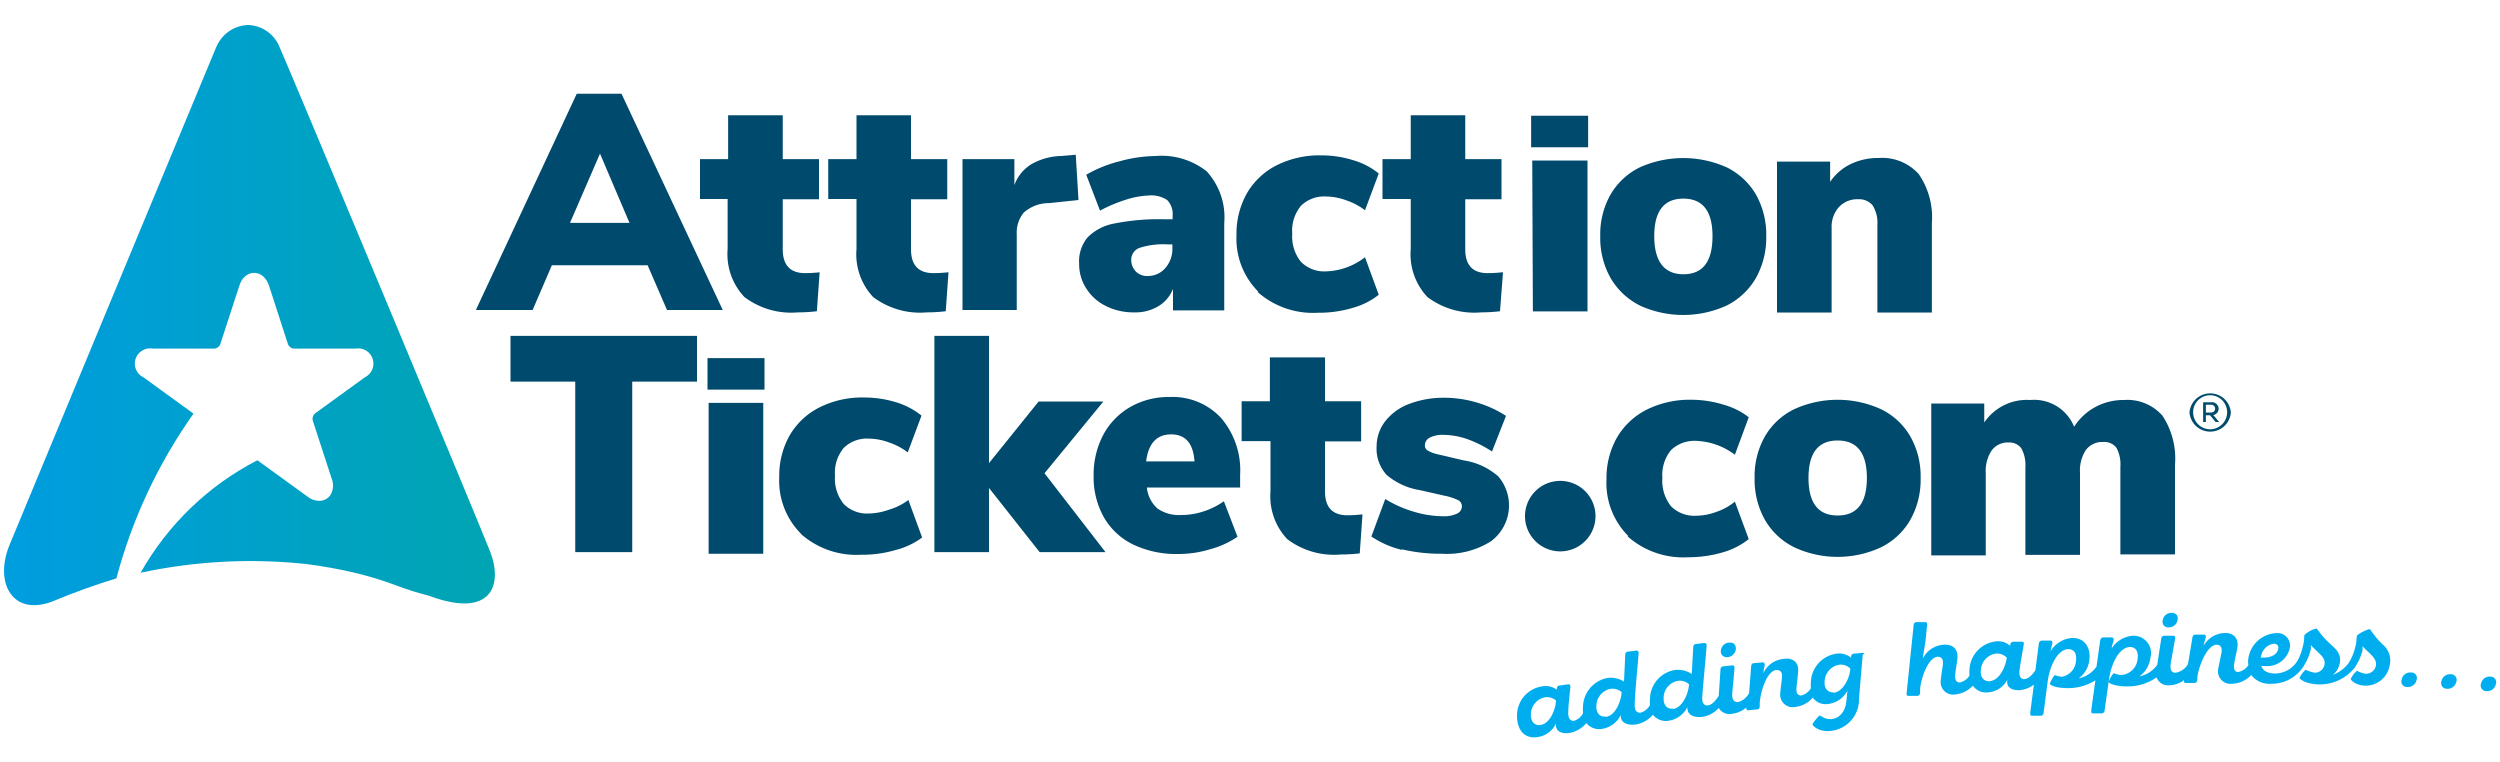
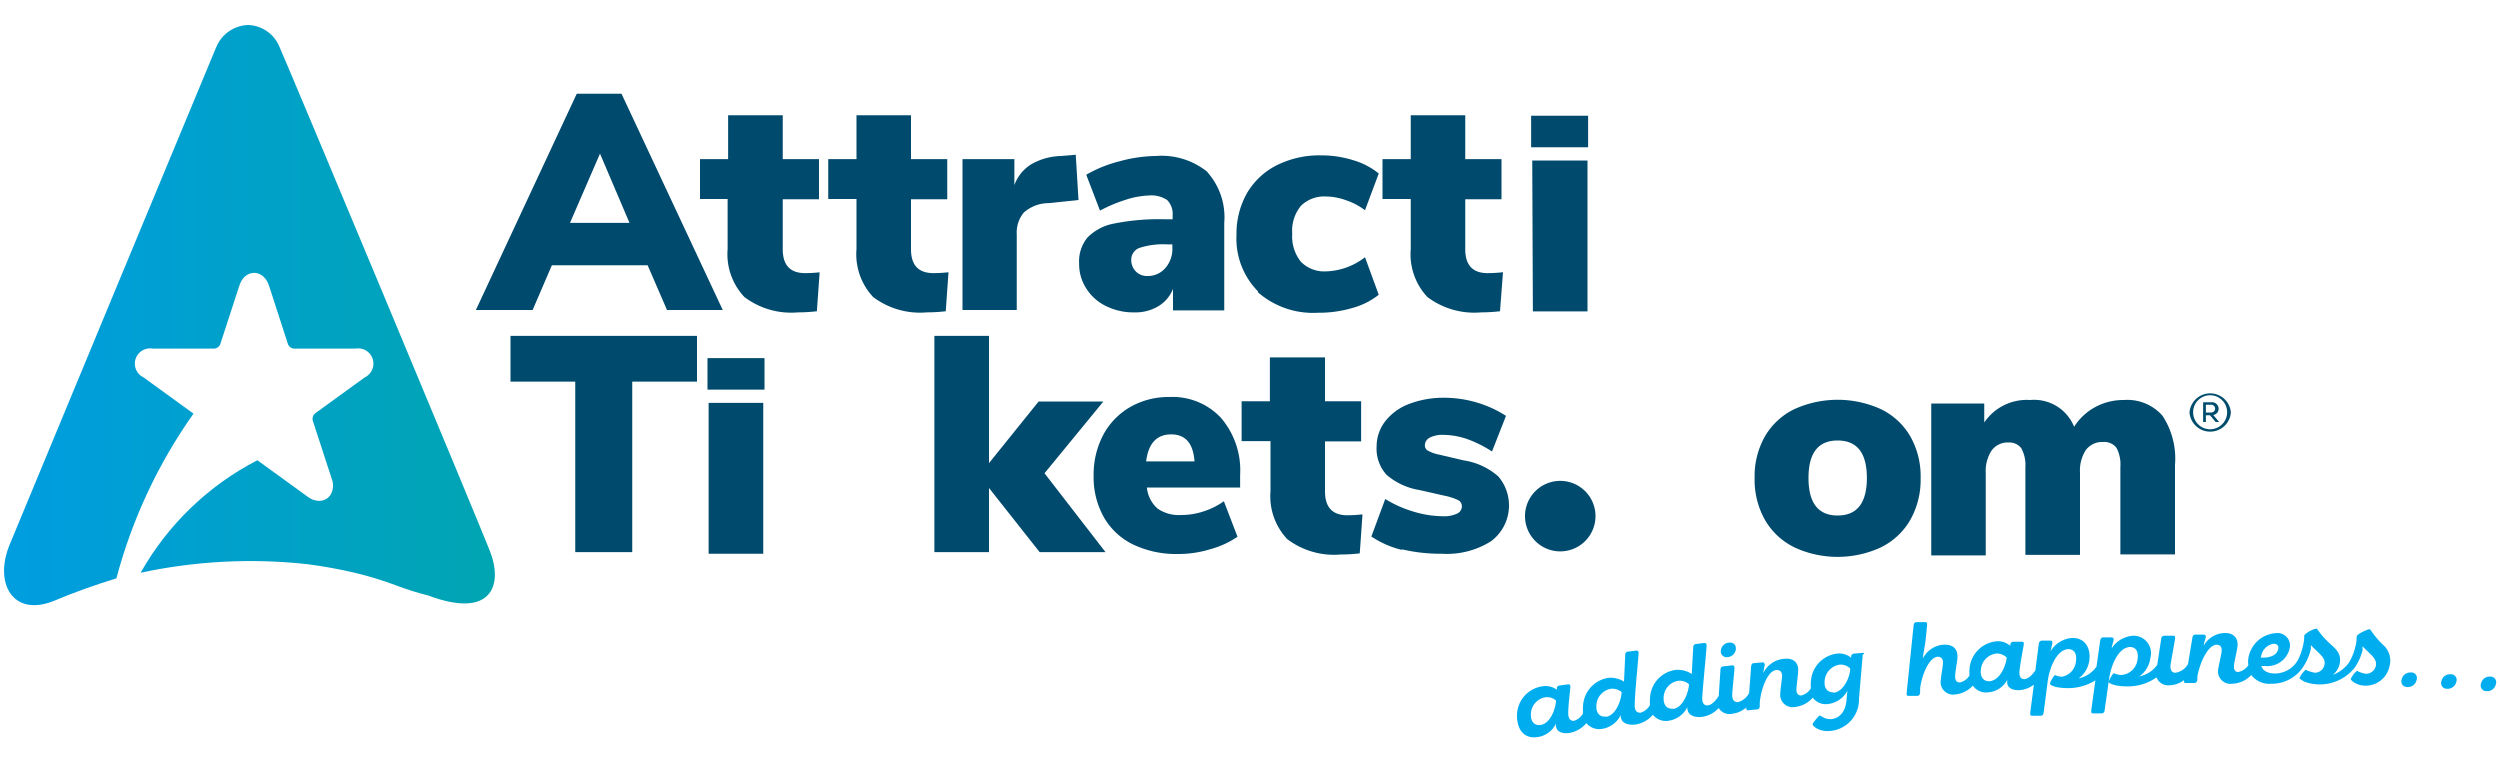
<svg xmlns="http://www.w3.org/2000/svg" width="200" height="61" viewBox="0 0 200 61">
  <title>AttractionTickets.com</title>
  <defs>
    <style>.cls-1{fill:none;}.cls-2{clip-path:url(#clip-path);}.cls-3{fill:url(#linear-gradient);}.cls-4{fill:#004a6d;}.cls-5{fill:#00aeef;}.cls-6{fill:#004c6c;}</style>
    <clipPath id="clip-path">
      <path class="cls-1" d="M17.31,3.74S2,40.57.76,43.6s.24,5.77,3.5,4.49a52.76,52.76,0,0,1,5.05-1.82,41,41,0,0,1,6.17-13.18l-4-2.9a1.22,1.22,0,0,1,.75-2.3h4.94a.58.58,0,0,0,.44-.32l1.53-4.69c.3-.95.94-1.05,1.2-1.05h0c.26,0,.88.12,1.19,1.05l1.52,4.69a.58.58,0,0,0,.44.32h4.94a1.22,1.22,0,0,1,.75,2.3l-4,2.9a.59.59,0,0,0-.17.52l1.53,4.7a1.44,1.44,0,0,1-.12,1.31,1.08,1.08,0,0,1-.9.45,1.54,1.54,0,0,1-.93-.35l-4-2.9a22.62,22.62,0,0,0-9.34,9,41.8,41.8,0,0,1,13.31-.69,37.49,37.49,0,0,1,3.81.69,28.05,28.05,0,0,1,3.29,1,22.18,22.18,0,0,0,2.6.82c5.08,1.91,6-.84,4.94-3.54S23.33,5.94,22.38,3.8A2.81,2.81,0,0,0,19.85,2a2.85,2.85,0,0,0-2.54,1.75" />
    </clipPath>
    <linearGradient id="linear-gradient" x1="-318.4" y1="327.51" x2="-318.12" y2="327.51" gradientTransform="matrix(138.23, 0, 0, -138.23, 44014.2, 45298.86)" gradientUnits="userSpaceOnUse">
      <stop offset="0" stop-color="#009ddf" />
      <stop offset="1" stop-color="#00a5b1" />
    </linearGradient>
  </defs>
  <g class="cls-2">
    <rect class="cls-3" x="-0.52" y="1.99" width="40.77" height="47.52" />
  </g>
  <path class="cls-4" d="M50.36,17.83,48,12.29,45.6,17.83Zm1.45,3.39H44.15L42.61,24.8H38.07L46.14,7.5h3.58l8.1,17.3H53.36Z" />
  <path class="cls-4" d="M65.57,21.78l-.22,3.12a13.3,13.3,0,0,1-1.52.09,6.2,6.2,0,0,1-4.28-1.23,5,5,0,0,1-1.34-3.84v-4H56V12.73h2.25V9.22h4.37v3.51h2.9v3.21h-2.9v4c0,1.28.6,1.91,1.79,1.91a10.62,10.62,0,0,0,1.2-.07" />
  <path class="cls-4" d="M75.88,21.78l-.22,3.12a13.44,13.44,0,0,1-1.52.09,6.23,6.23,0,0,1-4.29-1.23,5,5,0,0,1-1.33-3.84v-4H66.26V12.73h2.26V9.22h4.36v3.51h2.9v3.21h-2.9v4c0,1.28.6,1.91,1.8,1.91a10.62,10.62,0,0,0,1.2-.07" />
  <path class="cls-4" d="M86.28,16l-2.38.25a3,3,0,0,0-2,.76,2.51,2.51,0,0,0-.56,1.74V24.8H77V12.73h4.15v2.08a3.26,3.26,0,0,1,1.37-1.68,5.06,5.06,0,0,1,2.33-.65l1.21-.1Z" />
  <path class="cls-4" d="M93.22,21.45a2.3,2.3,0,0,0,.57-1.61v-.29H93.4a6.24,6.24,0,0,0-2.24.28,1,1,0,0,0-.66.94,1.3,1.3,0,0,0,.36.94,1.23,1.23,0,0,0,.92.37,1.83,1.83,0,0,0,1.44-.63m3.35-7.7a5.42,5.42,0,0,1,1.37,4.08v7h-4.1V23.11a2.8,2.8,0,0,1-1.16,1.38,3.54,3.54,0,0,1-1.93.5,4.91,4.91,0,0,1-2.26-.5,3.84,3.84,0,0,1-1.58-1.4,3.59,3.59,0,0,1-.58-2A3,3,0,0,1,87,19a4,4,0,0,1,2.15-1.12,18.24,18.24,0,0,1,4-.34h.66v-.3A1.59,1.59,0,0,0,93.37,16a2.29,2.29,0,0,0-1.47-.36A6.78,6.78,0,0,0,90,16a11.63,11.63,0,0,0-2,.85l-1.1-2.87a10.2,10.2,0,0,1,2.64-1.07,11.39,11.39,0,0,1,2.91-.43,5.83,5.83,0,0,1,4.2,1.32" />
  <path class="cls-4" d="M100.66,23.33a6,6,0,0,1-1.74-4.54,6.55,6.55,0,0,1,.84-3.34,5.76,5.76,0,0,1,2.38-2.23,7.61,7.61,0,0,1,3.55-.79,8.47,8.47,0,0,1,2.61.4,5.81,5.81,0,0,1,2,1.05l-1.1,2.94a5.13,5.13,0,0,0-1.49-.79,4.77,4.77,0,0,0-1.63-.31,2.65,2.65,0,0,0-2,.74,3.11,3.11,0,0,0-.7,2.23,3.22,3.22,0,0,0,.7,2.26,2.62,2.62,0,0,0,2,.76,5.35,5.35,0,0,0,3.12-1.13l1.1,3a5.86,5.86,0,0,1-2.12,1.06,9.4,9.4,0,0,1-2.74.38,6.7,6.7,0,0,1-4.83-1.66" />
  <path class="cls-4" d="M120.24,21.78,120,24.9a13.44,13.44,0,0,1-1.52.09,6.23,6.23,0,0,1-4.29-1.23,5,5,0,0,1-1.33-3.84v-4h-2.26V12.73h2.26V9.22h4.36v3.51h2.9v3.21h-2.9v4c0,1.28.6,1.91,1.79,1.91a10.79,10.79,0,0,0,1.21-.07" />
-   <path class="cls-4" d="M137,18.89c0-2-.78-3-2.33-3s-2.33,1-2.33,3,.78,3.05,2.33,3.05,2.33-1,2.33-3.05m-5.83,5.54a5.62,5.62,0,0,1-2.33-2.2,6.54,6.54,0,0,1-.82-3.34,6.46,6.46,0,0,1,.82-3.32,5.53,5.53,0,0,1,2.32-2.17,8.49,8.49,0,0,1,7,0,5.53,5.53,0,0,1,2.32,2.17,6.56,6.56,0,0,1,.82,3.32,6.64,6.64,0,0,1-.82,3.34,5.6,5.6,0,0,1-2.32,2.2,8.36,8.36,0,0,1-7,0" />
-   <path class="cls-4" d="M153.5,13.93a6.09,6.09,0,0,1,1.05,3.91V25h-4.36V18a2.63,2.63,0,0,0-.38-1.57,1.4,1.4,0,0,0-1.15-.49,2,2,0,0,0-1.55.63,2.37,2.37,0,0,0-.58,1.68V25h-4.37V12.93h4.25v1.62a4.17,4.17,0,0,1,1.64-1.42,5,5,0,0,1,2.23-.49,3.93,3.93,0,0,1,3.22,1.29" />
  <polygon class="cls-4" points="46.02 30.53 40.84 30.53 40.84 26.87 55.76 26.87 55.76 30.53 50.58 30.53 50.58 44.17 46.02 44.17 46.02 30.53" />
-   <path class="cls-4" d="M64.08,42.7a6,6,0,0,1-1.74-4.54,6.55,6.55,0,0,1,.84-3.34,5.76,5.76,0,0,1,2.38-2.23,7.61,7.61,0,0,1,3.55-.79,8.78,8.78,0,0,1,2.61.39,6,6,0,0,1,2,1.06l-1.1,2.94a5.13,5.13,0,0,0-1.49-.79,4.77,4.77,0,0,0-1.63-.31,2.65,2.65,0,0,0-2,.74,3.11,3.11,0,0,0-.7,2.23,3.22,3.22,0,0,0,.7,2.26,2.62,2.62,0,0,0,2,.76,5,5,0,0,0,1.63-.31A4.74,4.74,0,0,0,72.67,40l1.1,3A6,6,0,0,1,71.65,44a9.4,9.4,0,0,1-2.74.38,6.7,6.7,0,0,1-4.83-1.66" />
  <polygon class="cls-4" points="83.17 44.17 79.12 39.04 79.12 44.17 74.75 44.17 74.75 26.87 79.12 26.87 79.12 37.05 83.09 32.12 88.27 32.12 83.56 37.86 88.44 44.17 83.17 44.17" />
  <path class="cls-4" d="M91.7,36.91h3.86c-.1-1.44-.72-2.16-1.87-2.16s-1.82.72-2,2.16M99.21,39H91.75a2.58,2.58,0,0,0,.86,1.69,3,3,0,0,0,1.89.51,5.63,5.63,0,0,0,1.79-.29,5.85,5.85,0,0,0,1.62-.81L99,42.94a7.17,7.17,0,0,1-2.19,1,8.66,8.66,0,0,1-2.55.38,8,8,0,0,1-3.61-.76,5.42,5.42,0,0,1-2.34-2.18,6.54,6.54,0,0,1-.82-3.34,6.81,6.81,0,0,1,.77-3.25,5.65,5.65,0,0,1,2.16-2.23,6.18,6.18,0,0,1,3.13-.8,5.3,5.3,0,0,1,4.12,1.66A6.44,6.44,0,0,1,99.21,38Z" />
  <path class="cls-4" d="M109,41.15l-.22,3.12a13.3,13.3,0,0,1-1.52.09,6.2,6.2,0,0,1-4.28-1.23,5,5,0,0,1-1.34-3.84v-4H99.33V32.1h2.26V28.59H106V32.1h2.89v3.21H106v4c0,1.28.6,1.91,1.79,1.91a10.62,10.62,0,0,0,1.2-.07" />
  <path class="cls-4" d="M112.19,44a7.53,7.53,0,0,1-2.48-1.08l1.11-3a9.13,9.13,0,0,0,2.23,1,8.32,8.32,0,0,0,2.4.38,2.38,2.38,0,0,0,1.11-.21.64.64,0,0,0,.39-.58.55.55,0,0,0-.28-.49,4.63,4.63,0,0,0-1.14-.37l-1.94-.44A5.41,5.41,0,0,1,110.94,38a3.1,3.1,0,0,1-.81-2.3,3.27,3.27,0,0,1,.69-2,4.37,4.37,0,0,1,1.92-1.39,7.77,7.77,0,0,1,2.81-.49,9.23,9.23,0,0,1,2.59.38,8.93,8.93,0,0,1,2.34,1.07l-1.12,2.85a9.41,9.41,0,0,0-2-1,6,6,0,0,0-1.88-.33,2.23,2.23,0,0,0-1.1.22.7.7,0,0,0-.39.64.46.46,0,0,0,.24.4,2.87,2.87,0,0,0,.86.31l2,.47a5.43,5.43,0,0,1,2.77,1.28,3.57,3.57,0,0,1-.58,5.19,6.61,6.61,0,0,1-3.94,1,13.48,13.48,0,0,1-3.21-.36" />
-   <path class="cls-4" d="M130.26,42.88a6,6,0,0,1-1.74-4.54,6.55,6.55,0,0,1,.84-3.34,5.76,5.76,0,0,1,2.38-2.23,7.74,7.74,0,0,1,3.55-.79,8.78,8.78,0,0,1,2.61.4,5.81,5.81,0,0,1,2,1l-1.11,3a5.45,5.45,0,0,0-3.11-1.11,2.69,2.69,0,0,0-2,.74,3.15,3.15,0,0,0-.69,2.23,3.27,3.27,0,0,0,.69,2.26,2.63,2.63,0,0,0,2,.76,4.77,4.77,0,0,0,1.63-.31,4.58,4.58,0,0,0,1.48-.82l1.11,3a6,6,0,0,1-2.12,1.07,9.75,9.75,0,0,1-2.74.38,6.7,6.7,0,0,1-4.83-1.67" />
  <path class="cls-4" d="M149.35,38.24c0-2-.78-3-2.34-3s-2.33,1-2.33,3,.78,3,2.33,3,2.34-1,2.34-3m-5.83,5.53a5.48,5.48,0,0,1-2.33-2.19,6.54,6.54,0,0,1-.82-3.34,6.46,6.46,0,0,1,.82-3.32,5.47,5.47,0,0,1,2.32-2.17,8.36,8.36,0,0,1,7,0,5.47,5.47,0,0,1,2.32,2.17,6.46,6.46,0,0,1,.82,3.32,6.54,6.54,0,0,1-.82,3.34,5.51,5.51,0,0,1-2.32,2.19,8.24,8.24,0,0,1-7,0" />
  <path class="cls-4" d="M173,33.26a6.24,6.24,0,0,1,1,3.93v7.16h-4.37v-7a2.81,2.81,0,0,0-.31-1.52,1.21,1.21,0,0,0-1.06-.47,1.63,1.63,0,0,0-1.39.64,3,3,0,0,0-.47,1.81v6.58h-4.37v-7a2.8,2.8,0,0,0-.32-1.52,1.18,1.18,0,0,0-1-.47,1.59,1.59,0,0,0-1.38.64,3,3,0,0,0-.47,1.81v6.58H154.5V32.28h4.24V33.8A4.11,4.11,0,0,1,162.42,32a3.45,3.45,0,0,1,3.51,2.14,4.6,4.6,0,0,1,1.68-1.57,4.72,4.72,0,0,1,2.3-.57A3.74,3.74,0,0,1,173,33.26" />
  <path class="cls-4" d="M56.69,32.23h4.37V44.3H56.69Zm4.47-1.06H56.6V28.65h4.56Z" />
  <path class="cls-4" d="M122.58,12.84H127V24.91h-4.37Zm4.47-1.06h-4.56V9.26h4.56Z" />
  <path class="cls-4" d="M127.64,41.28a2.82,2.82,0,1,1-2.82-2.81,2.82,2.82,0,0,1,2.82,2.81" />
  <g id="adding_happiness_strap" data-name="adding happiness strap">
    <path class="cls-5" d="M138.2,52.57a.71.71,0,0,0,.67-.67c0-.37-.23-.52-.55-.49a.7.7,0,0,0-.65.62A.46.46,0,0,0,138.2,52.57Z" />
    <path class="cls-5" d="M149,52.23l-.69.06a.24.24,0,0,0-.22.22v.11h0a1.51,1.51,0,0,0-1.14-.33,2.38,2.38,0,0,0-2.08,2.27,2.75,2.75,0,0,0,0,.5,1.25,1.25,0,0,1-.77.58c-.3,0-.42-.22-.38-.64s.12-1,.13-1.29c.06-.68-.37-1.11-1.16-1a2,2,0,0,0-1.62,1.13h0c0-.17.1-.54.11-.65s-.07-.22-.2-.2l-.64.06c-.16,0-.23.08-.25.27l-.16,2.12a1.42,1.42,0,0,1-.89.73c-.36,0-.49-.25-.46-.69s.15-1.56.18-2.05c0-.14-.06-.21-.2-.2l-.7.08a.23.23,0,0,0-.22.23l-.14,2.12c-.22.37-.54.73-.87.77s-.48-.25-.45-.64c.05-.9.32-3.57.35-4.14q0-.23-.21-.21l-.64.08a.23.23,0,0,0-.22.24l-.12,2.16h0A2,2,0,0,0,134,53.6a2.37,2.37,0,0,0-2,2.3,2.73,2.73,0,0,0,0,.5,1.3,1.3,0,0,1-.76.62c-.35,0-.48-.24-.46-.64,0-.89.28-3.56.31-4.13,0-.14-.06-.22-.21-.2l-.65.08a.23.23,0,0,0-.21.24l-.1,2.16h0a2,2,0,0,0-1.28-.3,2.4,2.4,0,0,0-2,2.32,4.17,4.17,0,0,0,0,.52,1.23,1.23,0,0,1-.74.6c-.31,0-.45-.25-.44-.64,0-.67.17-1.93.17-2.09s-.07-.21-.2-.19l-.67.09a.22.22,0,0,0-.21.23v.11h0a1.52,1.52,0,0,0-1.19-.27,2.36,2.36,0,0,0-2,2.34c0,1.15.59,1.86,1.61,1.72a1.91,1.91,0,0,0,1.5-1.07h0V58c0,.49.43.72,1.06.64a2.29,2.29,0,0,0,1.38-.79,1.32,1.32,0,0,0,1.26.46,2,2,0,0,0,1.49-1.11h0v.07c0,.51.46.78,1.19.69a2.26,2.26,0,0,0,1.38-.78,1.33,1.33,0,0,0,1.26.48,2,2,0,0,0,1.5-1.09h0v.07c0,.51.45.79,1.18.71a2.23,2.23,0,0,0,1.33-.71,1,1,0,0,0,1.09.46,2.1,2.1,0,0,0,1.11-.5v0c0,.16,0,.23.2.22l.65-.07c.16,0,.22-.1.23-.26l0-.27c.08-1,.59-2.55,1.33-2.62.35,0,.48.2.45.57s-.11.84-.14,1.3a1,1,0,0,0,1.23,1.08,2.14,2.14,0,0,0,1.37-.74,1.28,1.28,0,0,0,1.22.51,2,2,0,0,0,1.55-1.06h0l-.07.75c-.07.89-.54,1.46-1.22,1.52a1.17,1.17,0,0,1-.78-.23c-.08,0-.11-.07-.15-.06s-.54.55-.56.7.55.61,1.36.54a2.52,2.52,0,0,0,2.35-2.6l.3-3.52C149.19,52.31,149.14,52.21,149,52.23ZM123.22,58c-.46.06-.77-.28-.75-.85a1.39,1.39,0,0,1,1.17-1.37,1.08,1.08,0,0,1,.84.26C124.46,56.72,124,57.92,123.22,58Zm5.24-.68c-.47.06-.78-.27-.75-.86a1.4,1.4,0,0,1,1.18-1.36,1.13,1.13,0,0,1,.84.27C129.69,56.11,129.23,57.26,128.46,57.35Zm5.37-.63c-.47.05-.77-.29-.74-.88a1.39,1.39,0,0,1,1.19-1.35,1.14,1.14,0,0,1,.84.28C135.08,55.48,134.6,56.63,133.83,56.72Zm12.85-1.3c-.47,0-.76-.31-.71-.9a1.41,1.41,0,0,1,1.22-1.32,1.11,1.11,0,0,1,.83.31C148,54.23,147.44,55.36,146.68,55.42Z" />
-     <path class="cls-5" d="M173.5,50.19a.71.71,0,0,0,.71-.62c.06-.37-.18-.55-.5-.54a.69.69,0,0,0-.69.58A.45.45,0,0,0,173.5,50.19Z" />
    <path class="cls-5" d="M190.65,51.59a6.75,6.75,0,0,1-1-1.19.1.1,0,0,0-.09-.06c-.18,0-.93.37-1,.52s0,.46-.12.82a4.19,4.19,0,0,1-.56,1.38v0a2.84,2.84,0,0,1-1.25.93v0a1.6,1.6,0,0,0,.55-.92c.14-.73-.25-1.1-.74-1.54a6.9,6.9,0,0,1-1.05-1.18.1.1,0,0,0-.1-.06,2,2,0,0,0-.95.53c0,.09,0,.45-.09.79a4.63,4.63,0,0,1-.4,1.16A2.12,2.12,0,0,1,182,53.88c-.61,0-1-.25-1.09-.6h.27a1.84,1.84,0,0,0,2-1.43,1,1,0,0,0-1.1-1.2,2.38,2.38,0,0,0-2.21,2,1.85,1.85,0,0,0,0,.57,1.28,1.28,0,0,1-.81.54c-.31,0-.39-.27-.32-.69s.21-1,.25-1.28c.11-.7-.27-1.16-1-1.15a2,2,0,0,0-1.69,1h0c0-.16.14-.54.16-.65s0-.22-.18-.22h-.63c-.15,0-.23.06-.26.25l-.35,2.11a1.42,1.42,0,0,1-1,.69c-.35,0-.45-.3-.38-.74s.28-1.57.35-2c0-.15,0-.22-.18-.22l-.69,0a.24.24,0,0,0-.24.22l-.32,2.11a2.3,2.3,0,0,1-1.43.92v0a2.12,2.12,0,0,0,.88-1.48,1.39,1.39,0,0,0-1.38-1.77,2.2,2.2,0,0,0-1.71,1h0c0-.18.14-.56.15-.65s0-.22-.18-.22l-.63,0c-.18,0-.24.11-.27.29l-.29,2.05a2.31,2.31,0,0,1-1.43.94v0a2.1,2.1,0,0,0,.86-1.48c.12-.91-.34-1.8-1.41-1.75a2.18,2.18,0,0,0-1.7,1.07h0l.15-.65c0-.13,0-.22-.19-.21l-.63,0c-.18,0-.25.11-.27.29l-.27,2.09c-.25.36-.57.69-.89.7s-.42-.29-.38-.68c.08-.68.32-1.93.34-2.09s0-.22-.18-.22l-.67,0a.25.25,0,0,0-.23.22v.11h0a1.46,1.46,0,0,0-1.15-.36,2.39,2.39,0,0,0-2.11,2.21,3,3,0,0,0,0,.52,1.24,1.24,0,0,1-.77.56c-.31,0-.41-.24-.37-.66s.15-1,.17-1.24c.08-.78-.35-1.18-1.15-1.12a2,2,0,0,0-1.61,1.1h0c0-.23.16-1,.21-1.4l.13-1.29c0-.15,0-.23-.19-.22l-.65,0c-.15,0-.22.09-.24.25l-.56,5.42c0,.16,0,.24.18.23l.66,0c.15,0,.22-.1.24-.26l0-.32c.1-.94.66-2.49,1.4-2.55.35,0,.46.24.42.61s-.13.82-.17,1.28a1,1,0,0,0,1.19,1.12,2.19,2.19,0,0,0,1.38-.7,1.26,1.26,0,0,0,1.19.54,1.89,1.89,0,0,0,1.56-1h0v.09c-.06.5.36.77,1,.73a2.12,2.12,0,0,0,1.13-.44l-.29,2.24c0,.19,0,.26.19.25l.64,0c.14,0,.22-.09.24-.24l.32-2.47c.15-1.19.75-2.58,1.65-2.62.48,0,.69.37.62.92a1.37,1.37,0,0,1-1.14,1.29,1.55,1.55,0,0,1-.53-.13c-.1,0-.4.56-.41.68s.27.21.53.28a5.13,5.13,0,0,0,1,.08,4.1,4.1,0,0,0,2.1-.62l-.33,2.39c0,.19,0,.26.18.25l.65,0a.24.24,0,0,0,.24-.24l.35-2.47c.16-1.19.77-2.57,1.68-2.6.47,0,.69.38.61.92A1.4,1.4,0,0,1,169.65,54a1.83,1.83,0,0,1-.53-.14c-.1,0-.4.55-.42.67s.27.22.53.29a4.43,4.43,0,0,0,1,.09,3.9,3.9,0,0,0,2.29-.72,1,1,0,0,0,1.06.63,2,2,0,0,0,1.14-.41v0c0,.16,0,.24.17.23h.64c.16,0,.23-.09.26-.25l0-.27c.17-1,.81-2.53,1.54-2.54.34,0,.45.25.39.62s-.18.83-.26,1.3a1,1,0,0,0,1.11,1.2A2.18,2.18,0,0,0,180.1,54a1.81,1.81,0,0,0,1.57.7,3,3,0,0,0,2.5-1.23l0,0a4.32,4.32,0,0,0,.7-1.55,3,3,0,0,0,0-.31h0c.23.24.39.39.66.65s.5.53.43.9a.79.79,0,0,1-.75.66,2.66,2.66,0,0,1-.76-.24,1.93,1.93,0,0,0-.49.66c0,.06.2.19.41.3a3.57,3.57,0,0,0,4-1.12,4.29,4.29,0,0,0,.63-1.38,2.21,2.21,0,0,0,0-.35h0c.23.26.39.39.65.65s.5.55.42.92a.8.8,0,0,1-.81.64,2,2,0,0,1-.7-.24,1.83,1.83,0,0,0-.5.66c0,.12.46.51,1.1.53a1.94,1.94,0,0,0,2-1.55A1.67,1.67,0,0,0,190.65,51.59ZM159.13,54.5c-.45,0-.73-.34-.66-.92a1.41,1.41,0,0,1,1.26-1.3,1.12,1.12,0,0,1,.81.33C160.46,53.27,160,54.45,159.13,54.5Zm21.76-2a1.2,1.2,0,0,1,1-1c.28,0,.42.16.37.4-.08.49-.62.71-1.17.71l-.24,0Z" />
    <path class="cls-5" d="M192.14,54.34a.69.69,0,0,1,.72-.54.44.44,0,0,1,.47.58.7.7,0,0,1-.74.58A.45.45,0,0,1,192.14,54.34Z" />
    <path class="cls-5" d="M195.32,54.48a.69.69,0,0,1,.73-.54.45.45,0,0,1,.46.59.71.71,0,0,1-.76.57A.45.45,0,0,1,195.32,54.48Z" />
    <path class="cls-5" d="M198.49,54.66a.69.69,0,0,1,.73-.53.45.45,0,0,1,.45.6.7.7,0,0,1-.76.56A.45.45,0,0,1,198.49,54.66Z" />
  </g>
  <path class="cls-6" d="M178.47,33a1.66,1.66,0,0,1-3.31,0,1.66,1.66,0,0,1,3.31,0Zm-.3,0a1.36,1.36,0,1,0-1.35,1.34A1.36,1.36,0,0,0,178.17,33Zm-1.11.2.47.56h-.28l-.45-.54h-.33v.54h-.22V32.18h.66a.53.53,0,0,1,.58.52A.5.5,0,0,1,177.06,33.2ZM176.9,33a.31.31,0,1,0,0-.62h-.43V33Z" />
</svg>